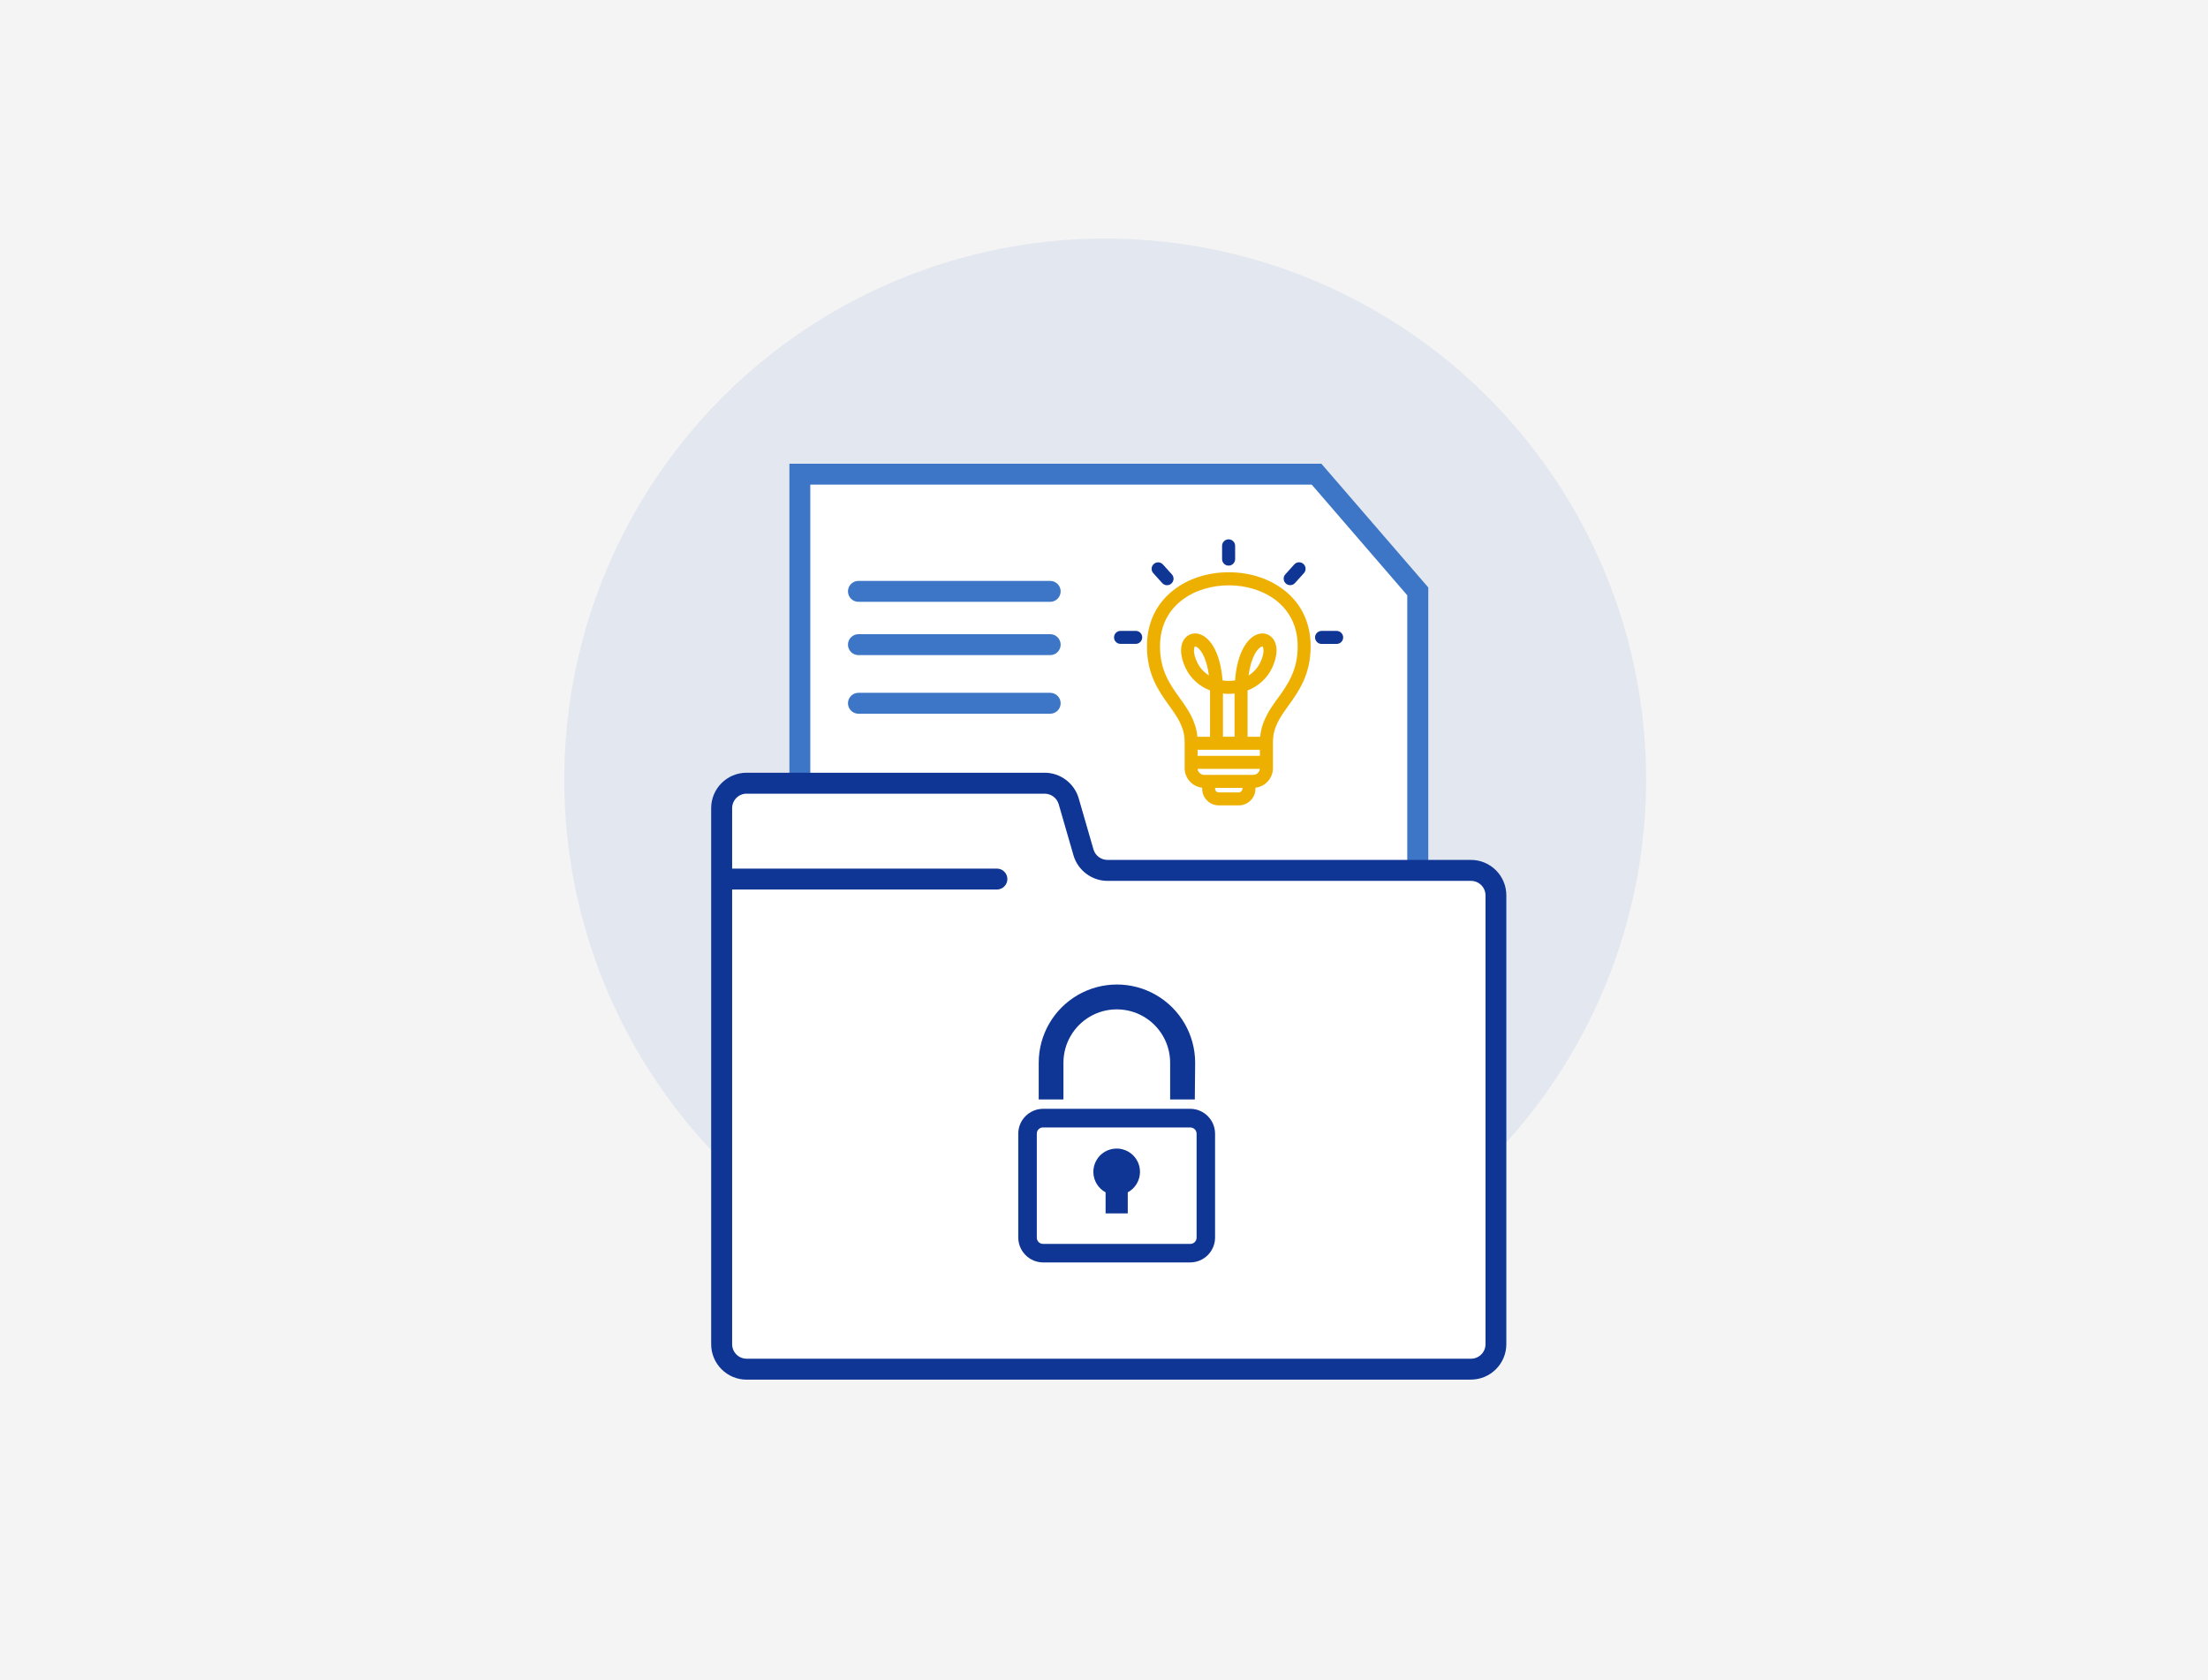
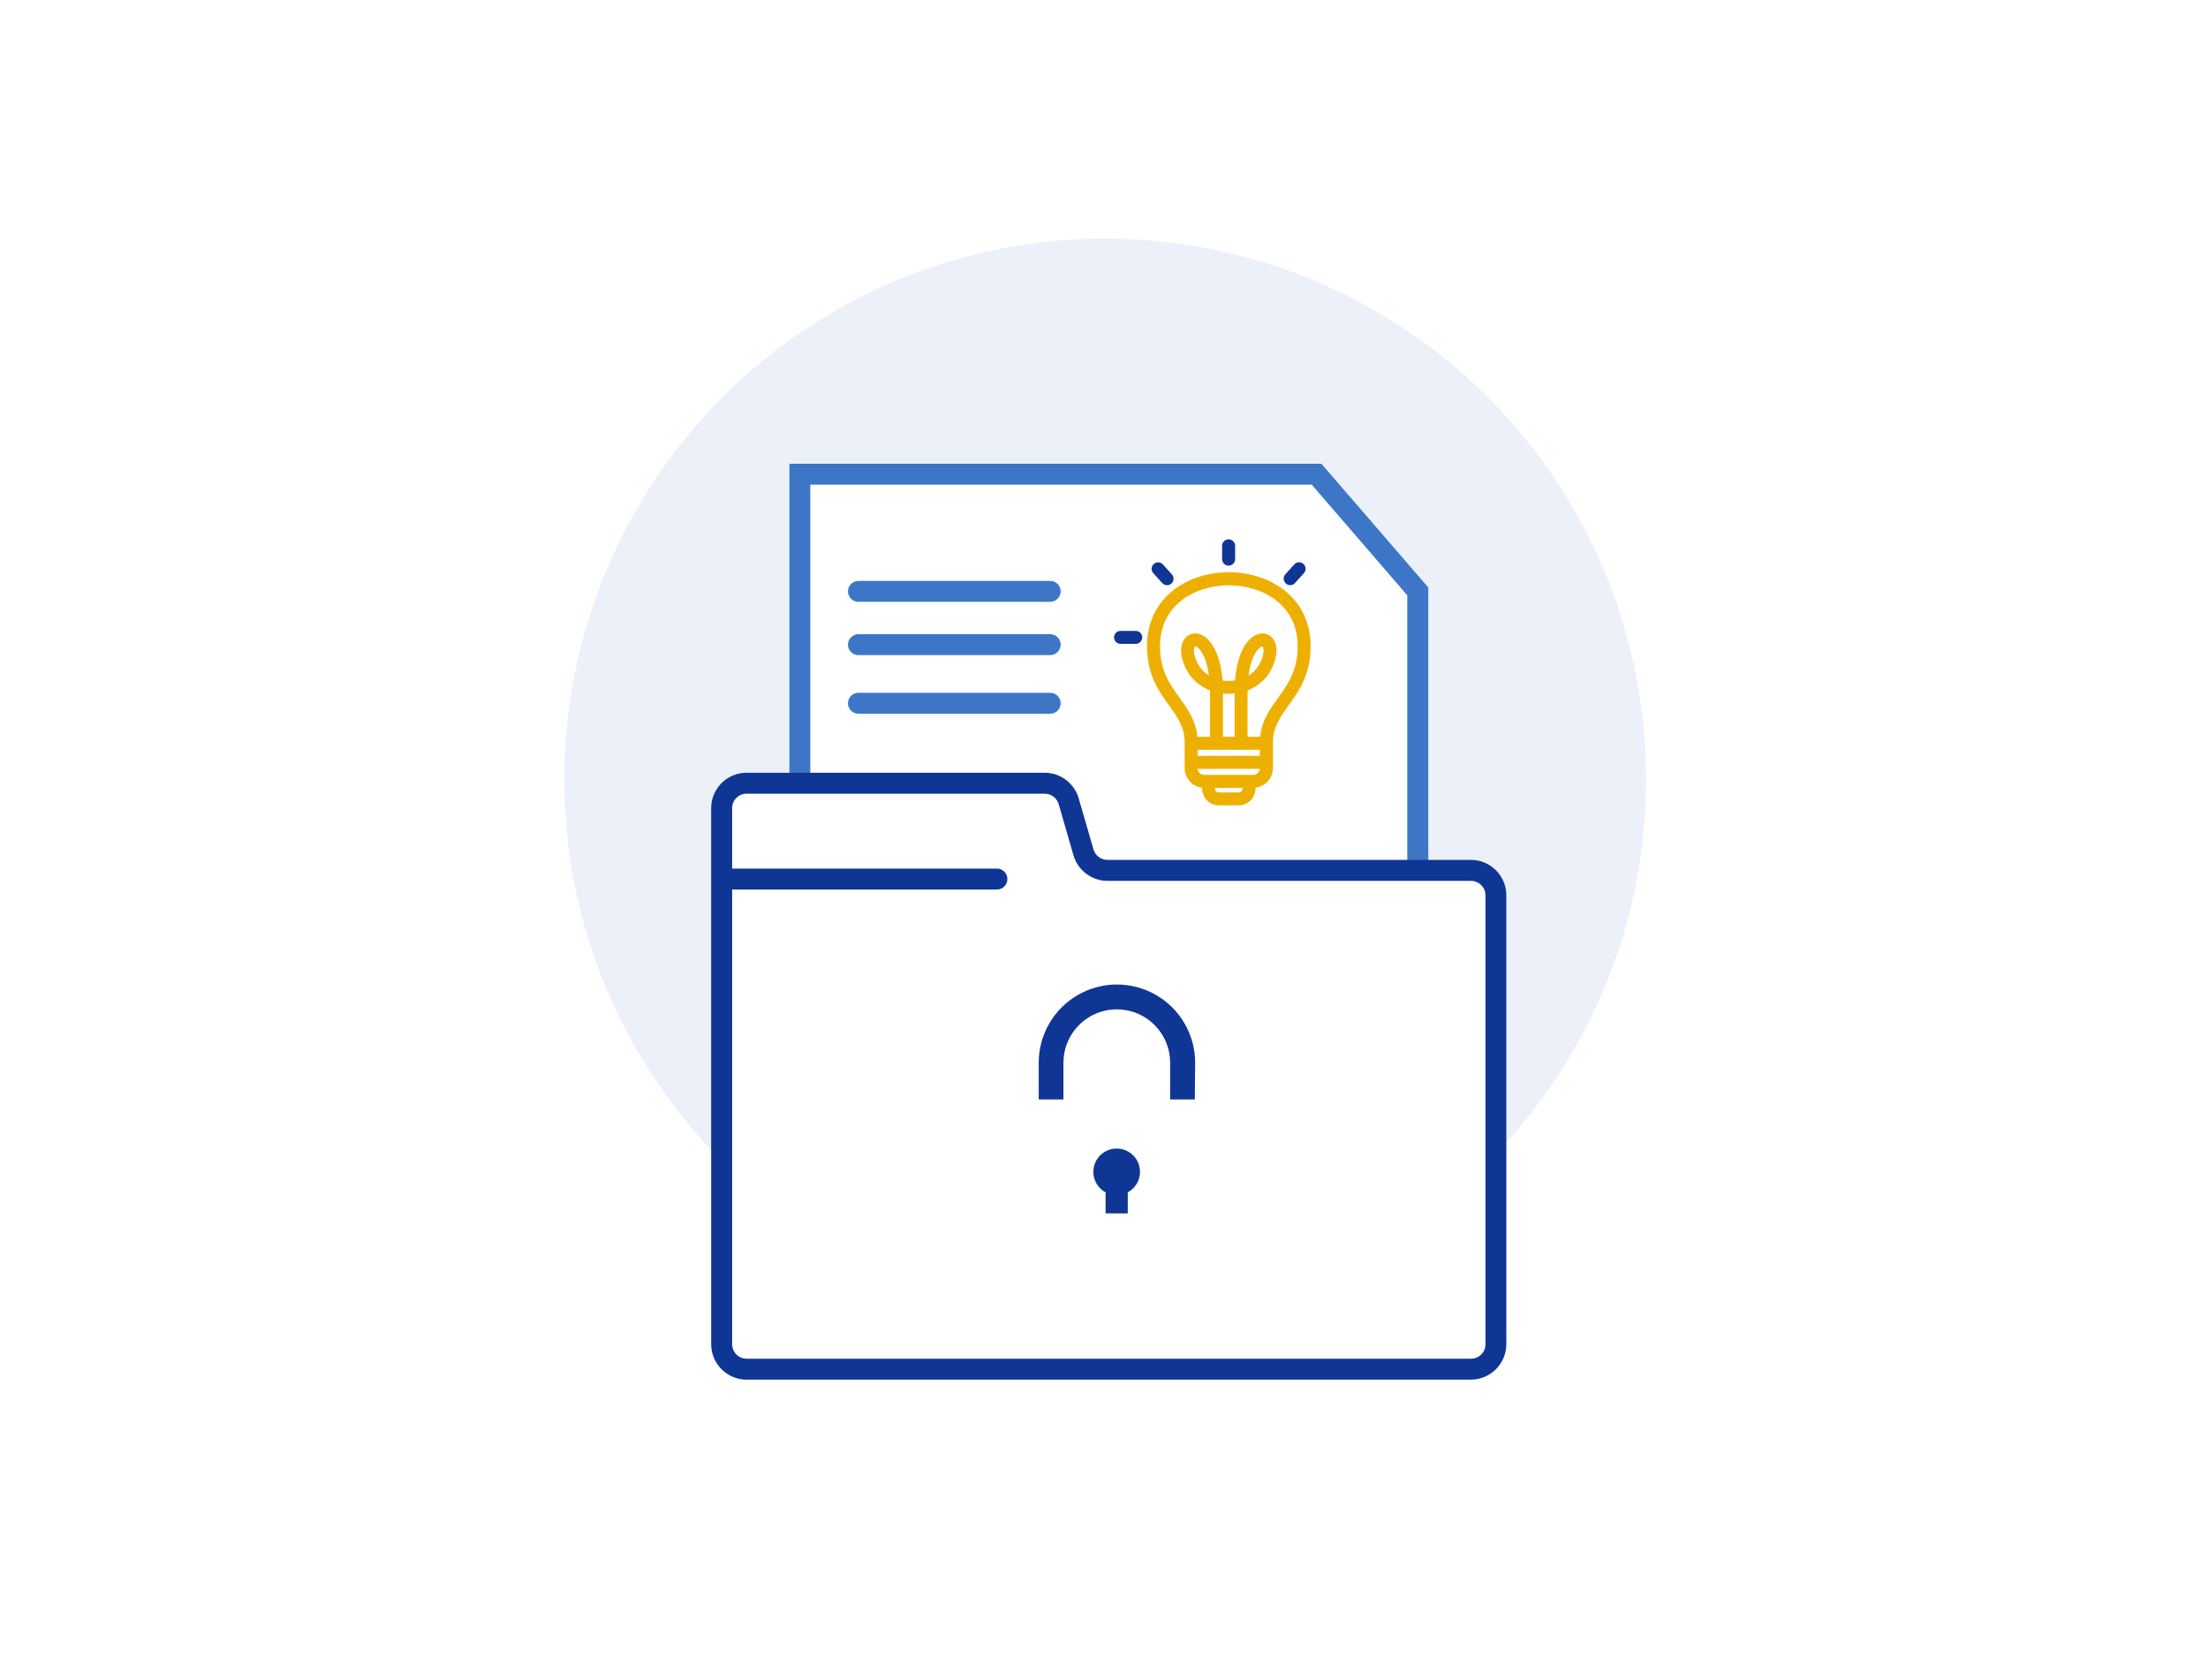
<svg xmlns="http://www.w3.org/2000/svg" id="Artwork" viewBox="0 0 460 350">
  <defs>
    <style>.cls-1{fill:#f5f4f4;}.cls-1,.cls-2,.cls-3,.cls-4,.cls-5,.cls-6{stroke-width:0px;}.cls-2{fill:#3d76c7;}.cls-3{fill:#eeb000;}.cls-4{fill:#0f3695;}.cls-5{fill:#3d76c7;isolation:isolate;opacity:.1;}.cls-6{fill:#fff;}</style>
  </defs>
-   <rect class="cls-1" width="460" height="350" />
  <circle class="cls-5" cx="230.25" cy="162.38" r="112.69" />
  <polygon class="cls-6" points="295.37 214.2 166.63 214.2 166.63 98.78 274.28 98.78 295.37 123.19 295.37 214.2" />
  <path class="cls-2" d="M297.55,216.38h-133.09v-119.78h110.83l22.27,25.78v93.99ZM168.81,212.02h124.37v-88.01l-19.9-23.05h-104.47v111.06Z" />
  <path class="cls-6" d="M225.72,177.56l-3.08-10.65c-.64-2.22-2.68-3.76-5-3.76h-62.1c-2.87,0-5.2,2.33-5.2,5.2v111.67c0,2.87,2.33,5.2,5.2,5.2h150.91c2.87,0,5.2-2.33,5.2-5.2v-93.5c0-2.87-2.33-5.2-5.2-5.2h-75.73c-2.32,0-4.35-1.53-5-3.76Z" />
  <path class="cls-4" d="M306.45,287.4h-150.91c-4.07,0-7.38-3.31-7.38-7.38v-111.67c0-4.07,3.31-7.38,7.38-7.38h62.1c3.27,0,6.18,2.19,7.09,5.33l3.08,10.65c.37,1.28,1.57,2.18,2.9,2.18h75.73c4.07,0,7.38,3.31,7.38,7.38v93.5c0,4.07-3.31,7.38-7.38,7.38ZM155.55,165.33c-1.67,0-3.02,1.36-3.02,3.02v111.67c0,1.67,1.36,3.02,3.02,3.02h150.91c1.67,0,3.02-1.36,3.02-3.02v-93.5c0-1.67-1.36-3.02-3.02-3.02h-75.73c-3.27,0-6.18-2.19-7.09-5.33l-3.08-10.65c-.37-1.28-1.57-2.18-2.9-2.18h-62.1Z" />
-   <path class="cls-4" d="M248,262.98h-30.71c-2.83-.02-5.12-2.31-5.15-5.15v-21.67c0-2.86,2.32-5.17,5.18-5.18h30.67c2.84.02,5.14,2.33,5.15,5.18v21.67c-.02,2.83-2.31,5.13-5.15,5.15h0ZM217.29,234.86c-.71,0-1.29.58-1.29,1.29v21.68c0,.34.14.67.38.91s.57.38.91.38h30.71c.34,0,.67-.14.91-.38s.38-.57.38-.91v-21.67c0-.34-.14-.67-.38-.91s-.57-.38-.91-.38h-30.71Z" />
  <path class="cls-4" d="M248.93,229.03h-5.15v-7.65c0-3.97-2.12-7.64-5.56-9.63-3.44-1.98-7.68-1.98-11.11,0-3.44,1.99-5.56,5.66-5.56,9.63v7.65h-5.15v-7.65c0-5.82,3.11-11.2,8.15-14.11,5.04-2.91,11.25-2.91,16.29,0,5.04,2.91,8.15,8.29,8.15,14.11l-.07,7.65Z" />
  <path class="cls-4" d="M237.5,244.11c0-1.75-.94-3.36-2.46-4.22s-3.38-.84-4.89.05c-1.5.89-2.4,2.53-2.37,4.27.04,1.75,1.01,3.34,2.55,4.17v4.39h4.62v-4.39c1.57-.85,2.55-2.49,2.55-4.27h0Z" />
  <path class="cls-4" d="M207.69,185.3h-56.6c-1.2,0-2.18-.98-2.18-2.18s.98-2.18,2.18-2.18h56.6c1.2,0,2.18.98,2.18,2.18s-.98,2.18-2.18,2.18Z" />
  <path class="cls-2" d="M218.79,125.37h-39.95c-1.2,0-2.18-.98-2.18-2.18s.98-2.18,2.18-2.18h39.95c1.2,0,2.18.98,2.18,2.18s-.98,2.18-2.18,2.18Z" />
  <path class="cls-2" d="M218.79,136.47h-39.95c-1.2,0-2.18-.98-2.18-2.18s.98-2.18,2.18-2.18h39.95c1.2,0,2.18.98,2.18,2.18s-.98,2.18-2.18,2.18Z" />
  <path class="cls-2" d="M218.79,148.68h-39.95c-1.2,0-2.18-.98-2.18-2.18s.98-2.18,2.18-2.18h39.95c1.2,0,2.18.98,2.18,2.18s-.98,2.18-2.18,2.18Z" />
  <path class="cls-4" d="M242.13,121.46c.27.3.63.45,1,.45.32,0,.65-.11.91-.35.56-.5.6-1.36.1-1.91l-1.86-2.06c-.5-.56-1.36-.6-1.91-.1-.56.5-.6,1.36-.1,1.91l1.86,2.06Z" />
-   <path class="cls-4" d="M278.48,131.43h-3.15s0,0,0,0c-.75,0-1.36.61-1.36,1.35s.61,1.36,1.35,1.36h3.15s0,0,0,0c.75,0,1.36-.61,1.36-1.35s-.61-1.36-1.35-1.36Z" />
  <path class="cls-4" d="M255.96,117.83c.75,0,1.36-.61,1.36-1.36v-2.76c0-.75-.61-1.36-1.36-1.36s-1.36.61-1.36,1.36v2.76c0,.75.61,1.36,1.36,1.36Z" />
  <path class="cls-4" d="M236.6,131.42h-3.16c-.75,0-1.35.62-1.35,1.36,0,.75.61,1.35,1.36,1.35h3.16c.75,0,1.35-.62,1.35-1.36,0-.75-.61-1.35-1.36-1.35Z" />
  <path class="cls-4" d="M267.88,121.55c.26.23.58.35.91.35.37,0,.74-.15,1-.45l1.86-2.06c.5-.55.46-1.41-.1-1.91-.55-.5-1.41-.46-1.91.1l-1.86,2.06c-.5.55-.46,1.41.1,1.91h0Z" />
  <path class="cls-3" d="M267.62,123.02h0c-3.08-2.46-7.22-3.81-11.63-3.81s-8.55,1.35-11.63,3.81c-3.54,2.82-5.41,6.83-5.41,11.6,0,5.92,2.45,9.33,4.61,12.35,1.74,2.42,3.24,4.52,3.24,7.6v5.44c0,2.11,1.6,3.85,3.65,4.08v.21c0,1.91,1.55,3.47,3.47,3.47h4.16c1.91,0,3.47-1.55,3.47-3.47v-.21c2.05-.23,3.65-1.98,3.65-4.08v-5.44c0-3.08,1.5-5.18,3.24-7.6,2.16-3.01,4.61-6.43,4.61-12.35,0-4.77-1.87-8.78-5.41-11.6ZM258.83,164.31c0,.41-.35.76-.76.76h-4.16c-.41,0-.76-.35-.76-.76v-.18h5.69v.18ZM261.07,161.42h0-10.17c-.73,0-1.33-.55-1.4-1.26h12.97c-.07.71-.67,1.26-1.4,1.26ZM262.48,157.45h-12.98v-1.26h12.98v1.26ZM254.78,153.47v-9c.39.04.8.07,1.21.07s.81-.02,1.21-.07v9h-2.41ZM266.23,145.4h0c-1.66,2.32-3.38,4.72-3.69,8.08h-2.63v-9.65c2.27-.88,4.1-2.54,5.13-4.74,1.22-2.62,1.21-4.95-.03-6.27-.82-.86-2-1.1-3.18-.63-1.98.78-4.08,3.7-4.53,9.55-.89.14-1.71.14-2.6,0-.46-5.84-2.55-8.76-4.53-9.55-1.18-.47-2.37-.23-3.18.63-1.23,1.31-1.25,3.65-.03,6.27,1.03,2.2,2.86,3.85,5.13,4.74v9.65h-2.63c-.31-3.36-2.02-5.76-3.69-8.08-2.02-2.81-4.1-5.72-4.1-10.77,0-8.73,7.43-12.7,14.34-12.7s14.34,3.98,14.34,12.7c0,5.05-2.08,7.96-4.1,10.77ZM260.12,140.7c.44-3.24,1.46-5.13,2.37-5.8.27-.2.45-.23.51-.23h.02c.18.1.54,1.19-.44,3.28-.58,1.24-1.46,2.14-2.46,2.76h0ZM251.86,140.7h0c-1-.62-1.88-1.52-2.46-2.76-.98-2.09-.62-3.17-.44-3.28,0,0,0,0,.02,0,.06,0,.24.04.51.23.91.68,1.93,2.56,2.37,5.8Z" />
</svg>